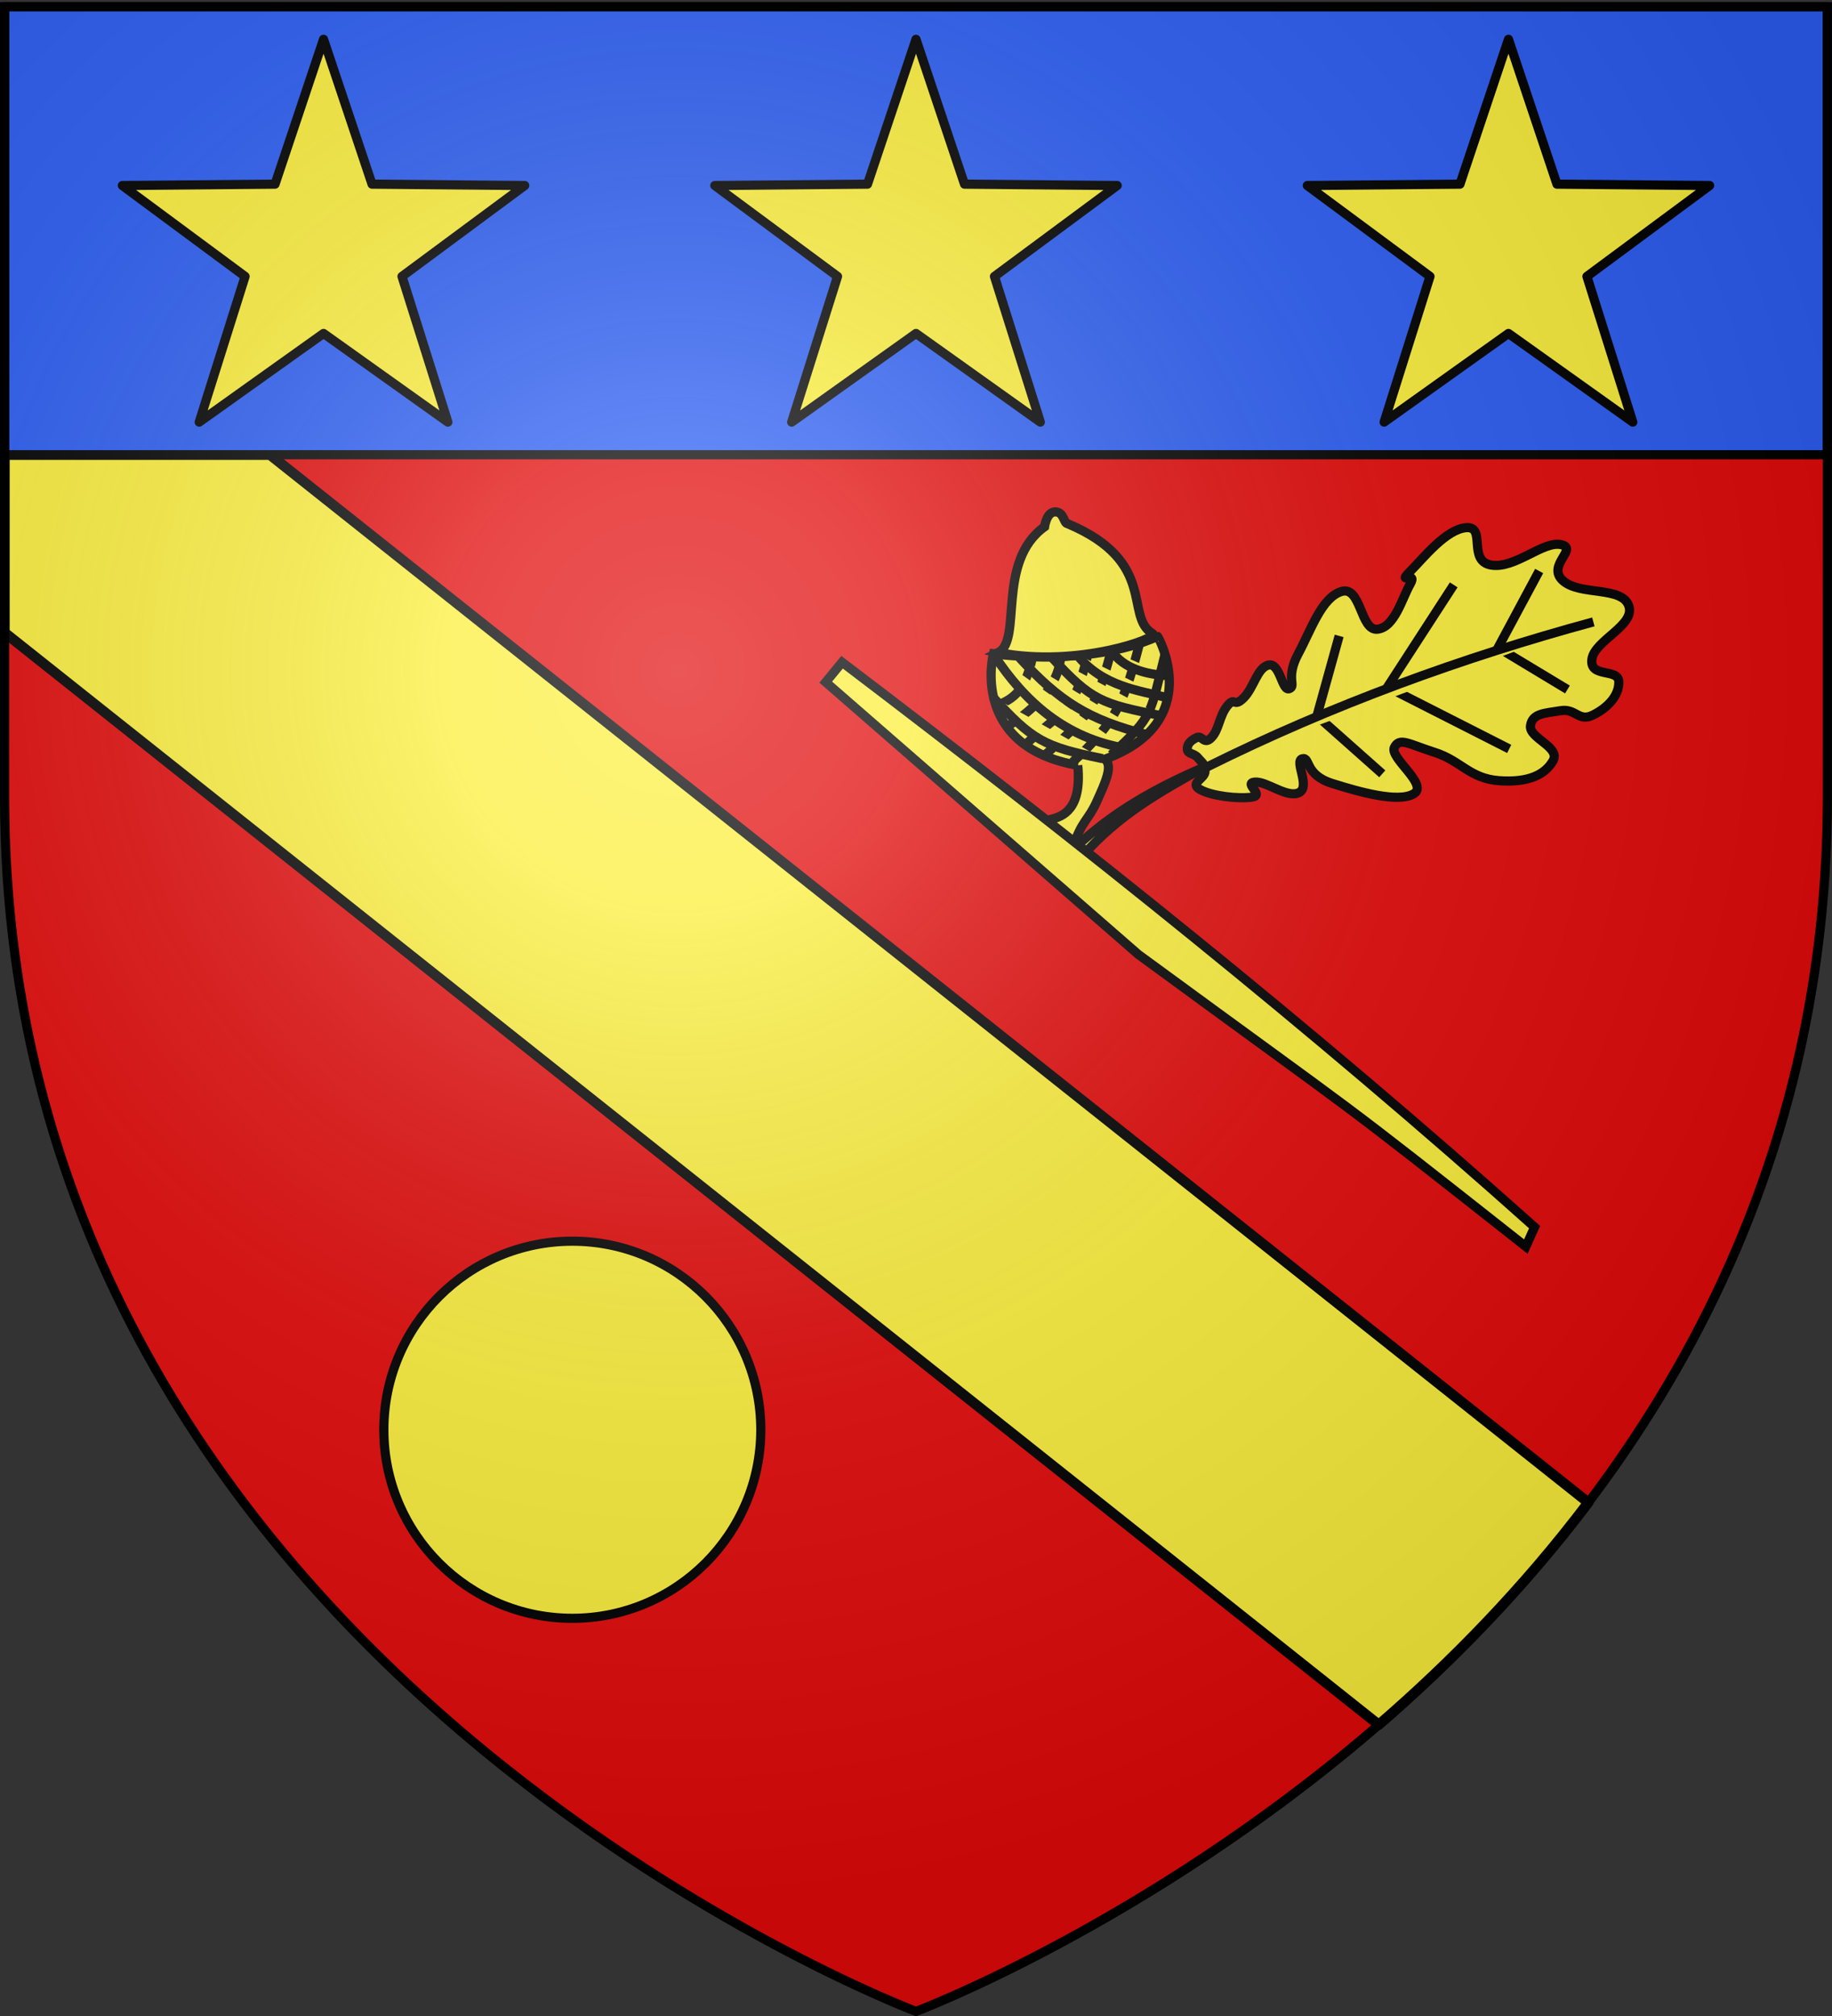
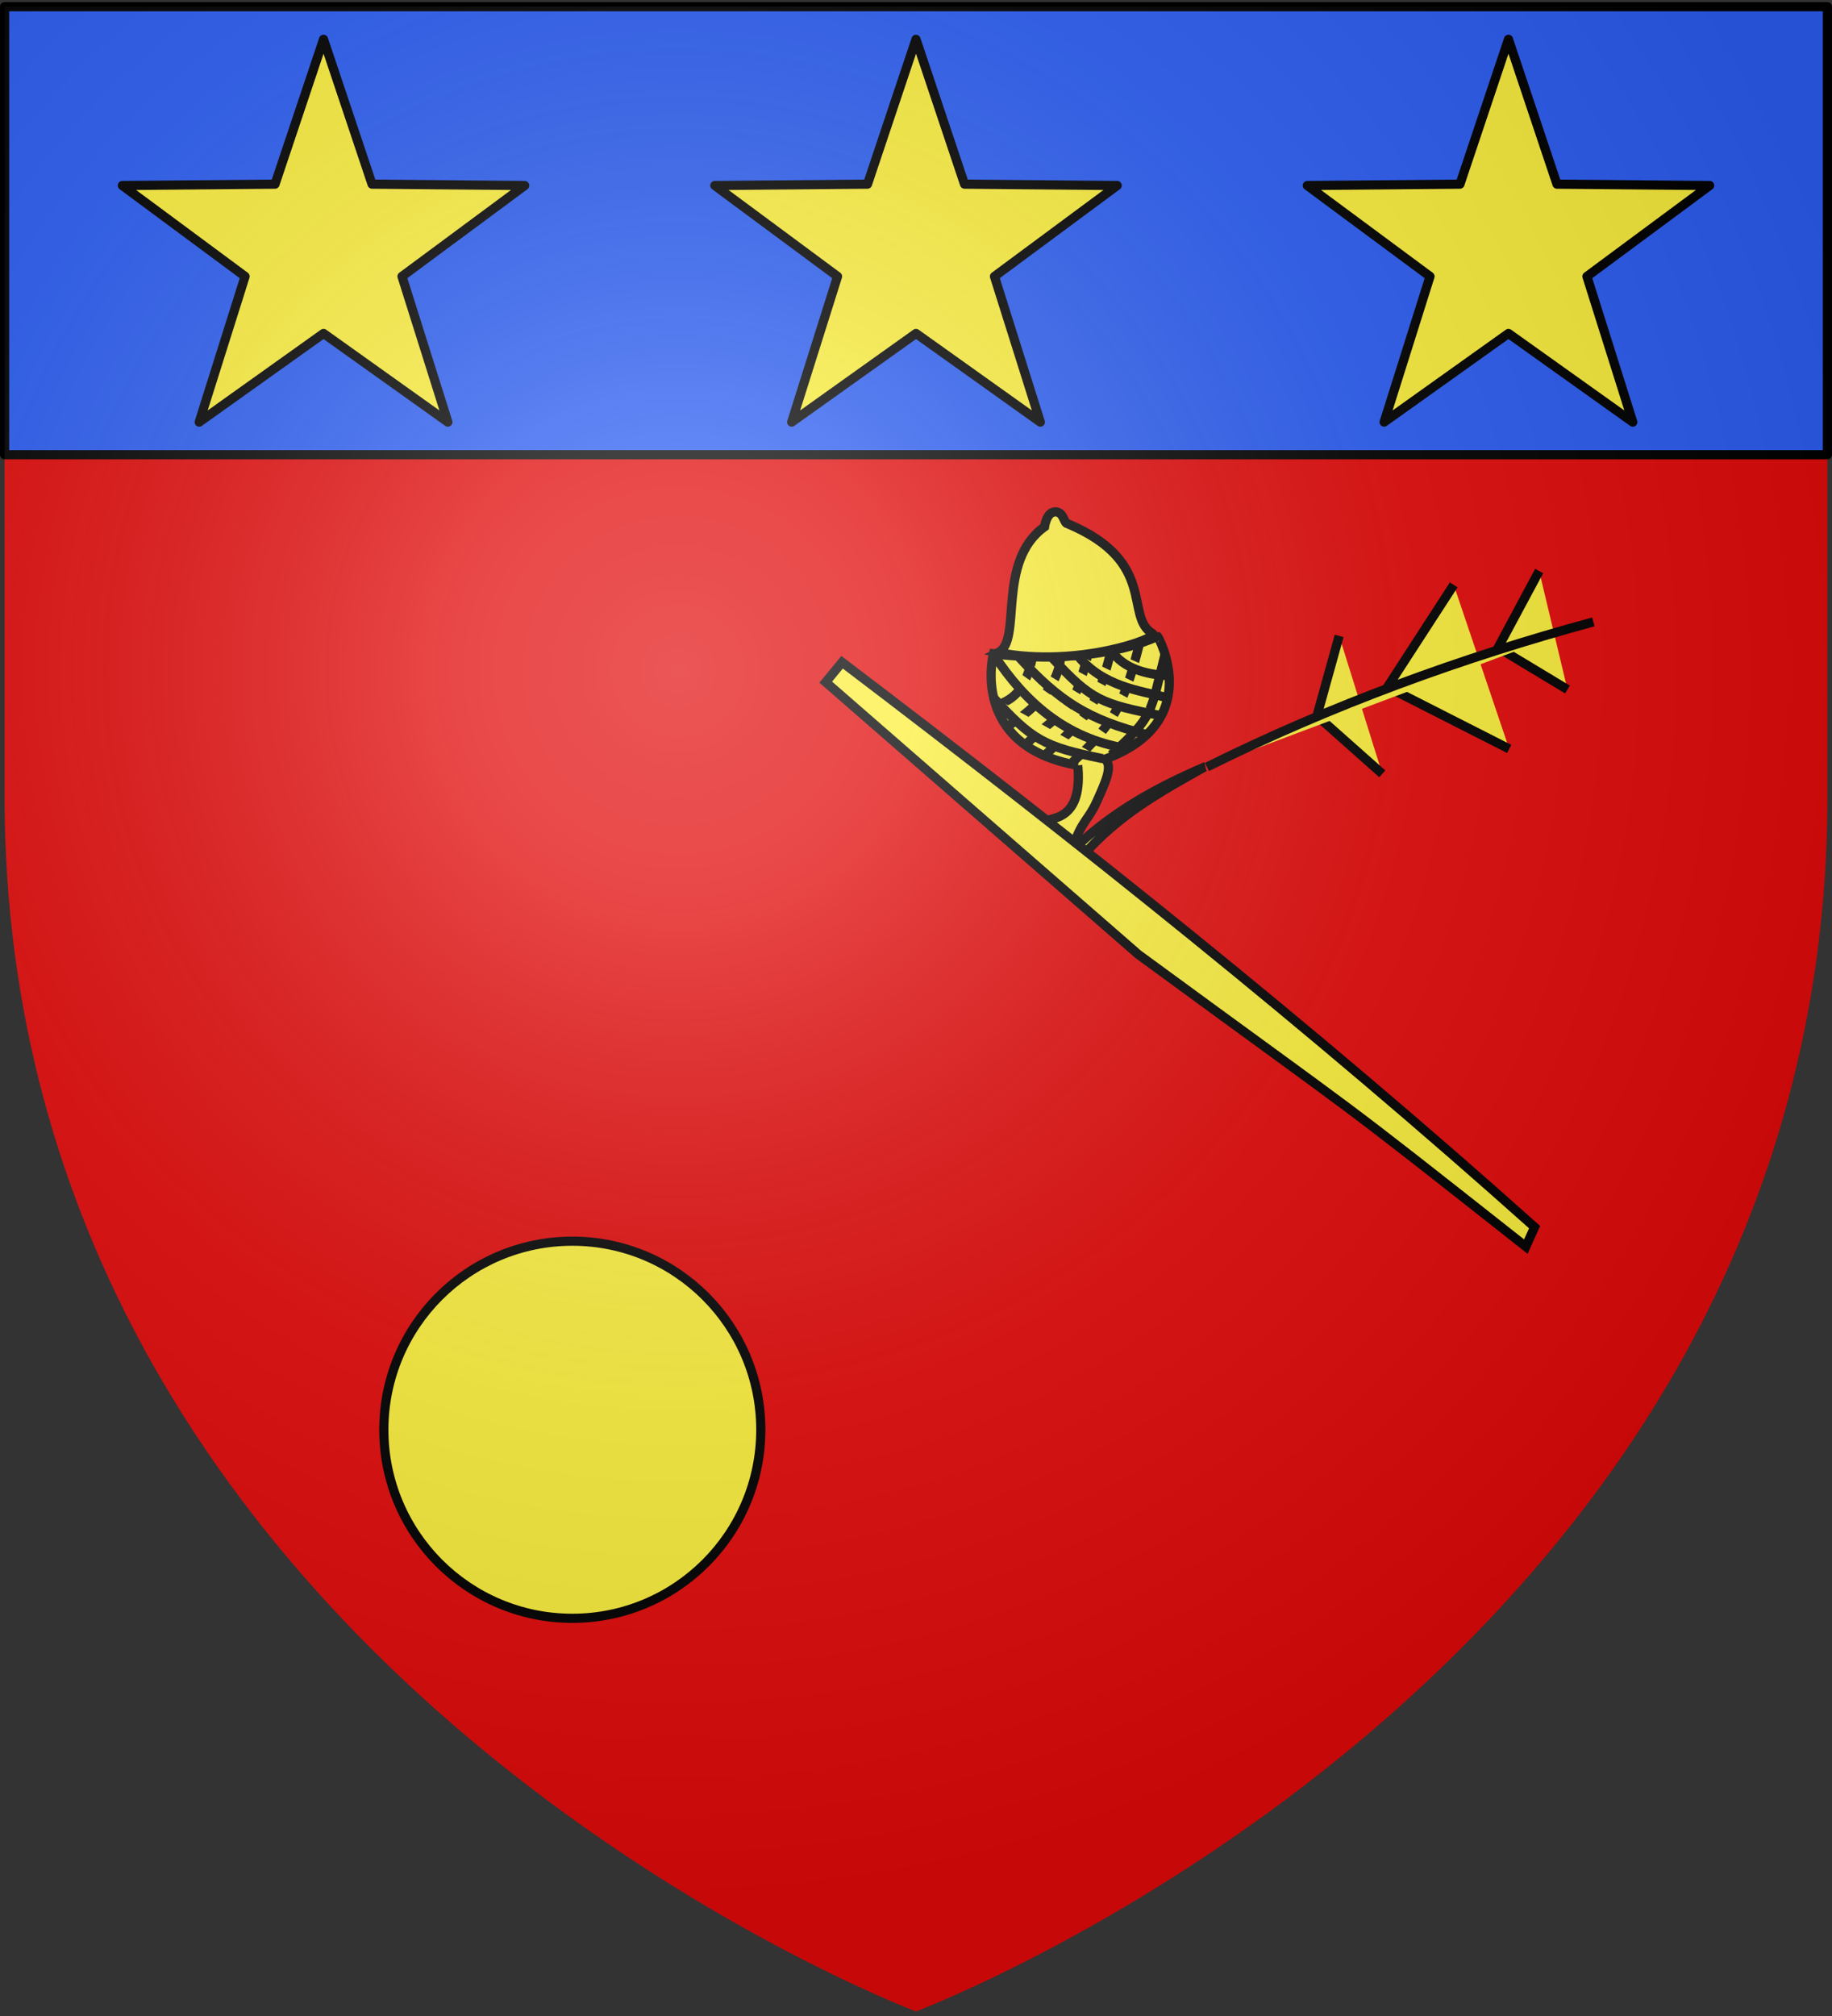
<svg xmlns="http://www.w3.org/2000/svg" xmlns:xlink="http://www.w3.org/1999/xlink" width="600" height="660" version="1.0">
  <rect width="100%" height="100%" fill="#333333" stroke="none" />
  <desc>Flag of Canton of Valais (Wallis)</desc>
  <defs>
    <radialGradient xlink:href="#b" id="c" cx="221.445" cy="226.331" r="300" fx="221.445" fy="226.331" gradientTransform="matrix(1.353 0 0 1.349 -77.63 -85.747)" gradientUnits="userSpaceOnUse" />
    <linearGradient id="b">
      <stop offset="0" style="stop-color:white;stop-opacity:.314" />
      <stop offset=".19" style="stop-color:white;stop-opacity:.251" />
      <stop offset=".6" style="stop-color:#6b6b6b;stop-opacity:.125" />
      <stop offset="1" style="stop-color:black;stop-opacity:.125" />
    </linearGradient>
  </defs>
  <g style="display:inline">
    <path d="M300 658.5s298.5-112.32 298.5-397.772V2.176H1.5v258.552C1.5 546.18 300 658.5 300 658.5" style="fill:#e20909;fill-opacity:1;fill-rule:evenodd;stroke:none;stroke-width:1px;stroke-linecap:butt;stroke-linejoin:miter;stroke-opacity:1" />
-     <path d="M1.5 148.875v58.219l450.063 357.562c23.766-20.542 47.426-44.706 68.625-72.75L88.406 148.875z" style="opacity:1;fill:#fcef3c;fill-opacity:1;fill-rule:nonzero;stroke:#000;stroke-width:3.354;stroke-linecap:round;stroke-linejoin:round;stroke-miterlimit:4;stroke-dasharray:none;stroke-dashoffset:0;stroke-opacity:1" />
  </g>
  <path d="M1.5 2.188v146.687h597V2.188z" style="fill:#2b5df2;fill-opacity:1;fill-rule:nonzero;stroke:#000;stroke-width:3;stroke-linecap:round;stroke-linejoin:round;stroke-miterlimit:4;stroke-dashoffset:0;stroke-opacity:1;display:inline" />
  <path d="m112.511 12.868 15.882 47.42 50.007.45-40.192 29.758 15.025 47.699-40.722-29.03-40.721 29.03 15.025-47.699-40.192-29.758 50.007-.45zM500.587 12.868l15.881 47.42 50.007.45-40.192 29.758 15.025 47.699-40.721-29.03-40.722 29.03 15.025-47.699-40.192-29.758 50.007-.45zM306.549 12.868l15.881 47.42 50.007.45-40.192 29.758 15.025 47.699-40.721-29.03-40.721 29.03 15.024-47.699-40.192-29.758 50.008-.45z" style="fill:#fcef3c;fill-opacity:1;fill-rule:nonzero;stroke:#000;stroke-width:3;stroke-linecap:round;stroke-linejoin:round;stroke-miterlimit:4;stroke-dasharray:none;stroke-dashoffset:0;stroke-opacity:1" transform="translate(-6.549)" />
  <path d="M249.171 468.071c0 34.076-27.656 61.732-61.732 61.732s-61.731-27.656-61.731-61.732 27.656-61.732 61.731-61.732 61.732 27.656 61.732 61.732" style="fill:#fcef3c;fill-opacity:1;fill-rule:nonzero;stroke:#000;stroke-width:3;stroke-linecap:round;stroke-linejoin:round;stroke-miterlimit:4;stroke-dashoffset:0;stroke-opacity:1" />
  <g style="fill:#fcef3c;fill-opacity:1;stroke:#000;stroke-opacity:1;stroke-width:2.168;stroke-miterlimit:4;stroke-dasharray:none">
    <g style="fill:#fcef3c;fill-opacity:1;stroke:#000;stroke-width:4.245;stroke-miterlimit:4;stroke-dasharray:none;stroke-opacity:1">
-       <path d="M2513.489 841.28c3.136.784 3.57 3.652 5.79 2.813s3.059-3.061 3.091-6.168-4.748-1.461-2.959-6.26c1.79-4.797 7.569-7.6 10.115-12.931 2.547-5.332-2.15-2.022.072-8.395s10.112-11.842 8.814-17.095c-1.297-5.252-13.706-.273-14.006-3.916-.3-3.644 5.226-.372 12.807-10.657s18.876-20.965 17.52-30.484-20.293-.031-22.947-7.594 7.918-16.372 12.333-22.657c4.414-6.285 2.197 6.206 5.325-2.483s10.532-23.475 7.189-32.274c-3.344-8.8-14.076 6.154-20.563-2.925-6.488-9.078-.174-26.633-5.388-33.39-5.214-6.755-5.717 10.423-15.469 6.366s-13.863-23.472-23.54-22.595c-9.675.877-7.677 21.282-15.163 26.104s-8.895-9.469-14.781-6.818c-5.886 2.652-8.652 9.86-8.765 17.423s6.32 5.75 8.312 12.826c1.993 7.076 4.533 12.225-.34 15.478-4.874 3.252-14.947-8.47-19.153-2.468s-4.428 14.503 2.33 26.475c6.757 11.972 15.996 12.083 24.702 21.413 8.705 9.33 13.413 11.635 10.12 15.906-3.295 4.27-22.627-7.14-23.296 1.178s11.402 22.167 20.617 32.09c9.214 9.924 15.563 3.682 16.24 7.603.678 3.922-13.453 1.952-13.531 8.084s11.347 11.277 13.219 16.443-7.66-1.859-5.733 4.221c1.926 6.08 8.366 16.507 13.437 20.1 5.07 3.591 3.445-4.379 6.846-5.731 3.4-1.353 3.618-.464 6.755.319z" style="fill:#fcef3c;fill-opacity:1;fill-rule:evenodd;stroke:#000;stroke-width:4.245;stroke-linecap:butt;stroke-linejoin:miter;stroke-miterlimit:4;stroke-dasharray:none;stroke-opacity:1" transform="matrix(-.303 -.638 -.638 .303 1690.74 1596.873)" />
      <path d="M2508.484 840.383c-1.588 23.016-2.778 45.238-13.095 69.048l5.158.794c7.408-22.487 8.863-45.768 7.937-69.842z" style="fill:#fcef3c;fill-opacity:1;fill-rule:evenodd;stroke:#000;stroke-width:4.245;stroke-linecap:butt;stroke-linejoin:miter;stroke-miterlimit:4;stroke-dasharray:none;stroke-opacity:1" transform="matrix(-.303 -.638 -.638 .303 1690.74 1596.873)" />
      <g style="fill:#fcef3c;fill-opacity:1;stroke:#000;stroke-width:4.245;stroke-miterlimit:4;stroke-dasharray:none;stroke-opacity:1">
        <path d="m2351.927 739.097 50.12 38.692 29.612-48.075M2420.461 691.168l-23.927 32.46-31.308-20.748M2433.079 787.849l-29.052 25.187-37.27-15.822" style="fill:#fcef3c;fill-opacity:1;fill-rule:evenodd;stroke:#000;stroke-width:4.245;stroke-linecap:butt;stroke-linejoin:miter;stroke-miterlimit:4;stroke-dasharray:none;stroke-opacity:1" transform="matrix(-.303 -.638 -.638 .303 1678.459 1521.77)" />
        <path d="M2404.493 869.302c1.184-64.564-5.042-129.349-16.116-190.717" style="fill:#fcef3c;fill-opacity:1;fill-rule:evenodd;stroke:#000;stroke-width:4.245;stroke-linecap:butt;stroke-linejoin:miter;stroke-miterlimit:4;stroke-dasharray:none;stroke-opacity:1" transform="matrix(-.303 -.638 -.638 .303 1678.459 1521.77)" />
      </g>
    </g>
    <path d="M1003.872 304.013c-24.444-9.069-14.866-29.557-14.866-29.557s21.265 7.255 38.953 2.976c.11.003 7.603 21.996-17.514 26.322 1.715 1.852-.95 5.522-3.728 9.548-2.778 4.027-4.321 3.751-7.472 9.605-14.688-15.663 2.875 2.015 4.627-18.894z" style="fill:#fcef3c;fill-opacity:1;fill-rule:evenodd;stroke:#000;stroke-width:2.168;stroke-linecap:butt;stroke-linejoin:miter;stroke-miterlimit:4;stroke-dasharray:none;stroke-opacity:1" transform="scale(1.384)rotate(-10.392 -46.705 4359.865)" />
    <path d="M1023.658 277.841c-6.015 13.104-8.997 17.763-20.831 25.192M1016.506 278.83c-6.016 13.103-8.052 14.01-19.886 21.44M1010.937 278.708c-6.016 13.104-6.418 10.748-18.253 18.177M1004.526 278.03c-2.21 8.631-12.561 12.73-15.473 13.973M998.015 276.764c-3.54 8.765-7.309 9.082-10.608 9.971M1028.889 281.984c-6.016 13.104-4.956 13.576-16.79 21.005" style="fill:#fcef3c;fill-opacity:1;fill-rule:evenodd;stroke:#000;stroke-width:2.168;stroke-linecap:butt;stroke-linejoin:miter;stroke-miterlimit:4;stroke-dasharray:none;stroke-opacity:1" transform="scale(1.384)rotate(-10.392 -46.705 4359.865)" />
    <path d="M1015.919 302.15c-13.95-4.98-21.747-15.42-26.821-27.36M1021.305 299.832c-13.104-6.016-18.99-11.539-26.42-23.373M1025.363 296.015c-13.284-5.326-15.482-6.37-22.912-18.205M1027.334 291.995c-5.686-2.713-14.4-5.142-19.022-13.911M1028.667 286.964c-4.947-1.113-10.027-3.557-12.01-8.067" style="fill:#fcef3c;fill-opacity:1;fill-rule:evenodd;stroke:#000;stroke-width:2.168;stroke-linecap:butt;stroke-linejoin:miter;stroke-miterlimit:4;stroke-dasharray:none;stroke-opacity:1" transform="scale(1.384)rotate(-10.392 -46.705 4359.865)" />
    <path d="M1006.33 247.088s1.054-3.26 2.98-3.027c2.238.271 1.546 3.047 2.522 3.3 19.515 12.772 9.088 24 15.108 29.22 1.428 1.238-18.849 4.85-36.748-2.211 6.2-1.77 3.278-21.216 16.138-27.282zM1009.961 303.524c-13.283-5.325-15.576-7.31-23.006-19.144" style="fill:#fcef3c;fill-opacity:1;fill-rule:evenodd;stroke:#000;stroke-width:2.168;stroke-linecap:butt;stroke-linejoin:miter;stroke-miterlimit:4;stroke-dasharray:none;stroke-opacity:1" transform="scale(1.384)rotate(-10.392 -46.705 4359.865)" />
    <g style="fill:#fcef3c;fill-opacity:1;stroke:#000;stroke-width:1.061;stroke-miterlimit:4;stroke-dasharray:none;stroke-opacity:1">
      <g style="fill:#fcef3c;fill-opacity:1;stroke:#000;stroke-width:1.061;stroke-miterlimit:4;stroke-dasharray:none;stroke-opacity:1">
        <path d="M411.884 105.316c-30.49-16.475-23.155-12.848-49.823-26.059l1.603-1.884c31.915 13.434 62.906 28.563 93.496 44.437l-1.27 2.698z" style="fill:#fcef3c;fill-opacity:1;fill-rule:evenodd;stroke:#000;stroke-width:1.061;stroke-linecap:butt;stroke-linejoin:miter;stroke-miterlimit:4;stroke-dasharray:none;stroke-opacity:1" transform="matrix(-1.212 -2.554 -2.554 1.212 1140.97 1236.758)" />
      </g>
    </g>
  </g>
  <path d="M300 658.5s298.5-112.32 298.5-397.772V2.176H1.5v258.552C1.5 546.18 300 658.5 300 658.5" style="opacity:1;fill:url(#c);fill-opacity:1;fill-rule:evenodd;stroke:none;stroke-width:1px;stroke-linecap:butt;stroke-linejoin:miter;stroke-opacity:1" />
-   <path d="M300 658.5S1.5 546.18 1.5 260.728V2.176h597v258.552C598.5 546.18 300 658.5 300 658.5z" style="opacity:1;fill:none;fill-opacity:1;fill-rule:evenodd;stroke:#000;stroke-width:3;stroke-linecap:butt;stroke-linejoin:miter;stroke-miterlimit:4;stroke-dasharray:none;stroke-opacity:1" />
</svg>